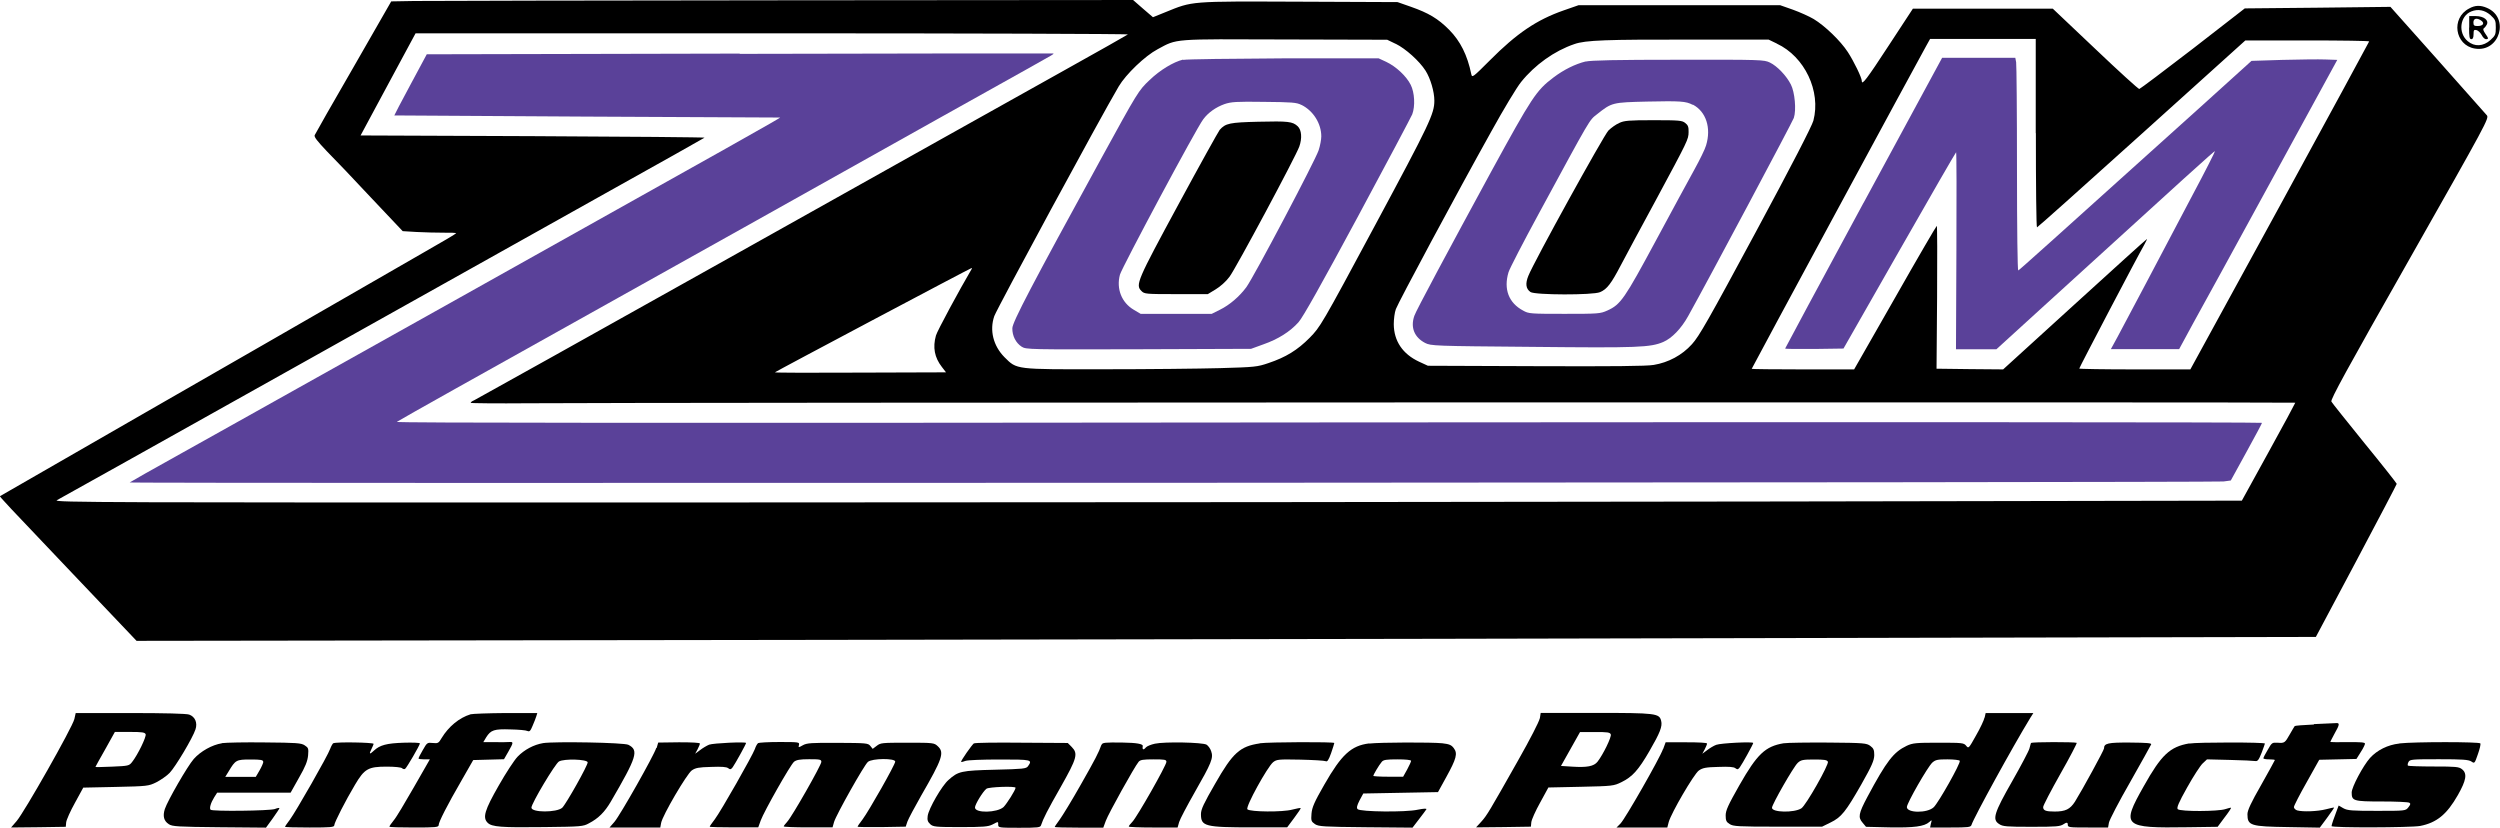
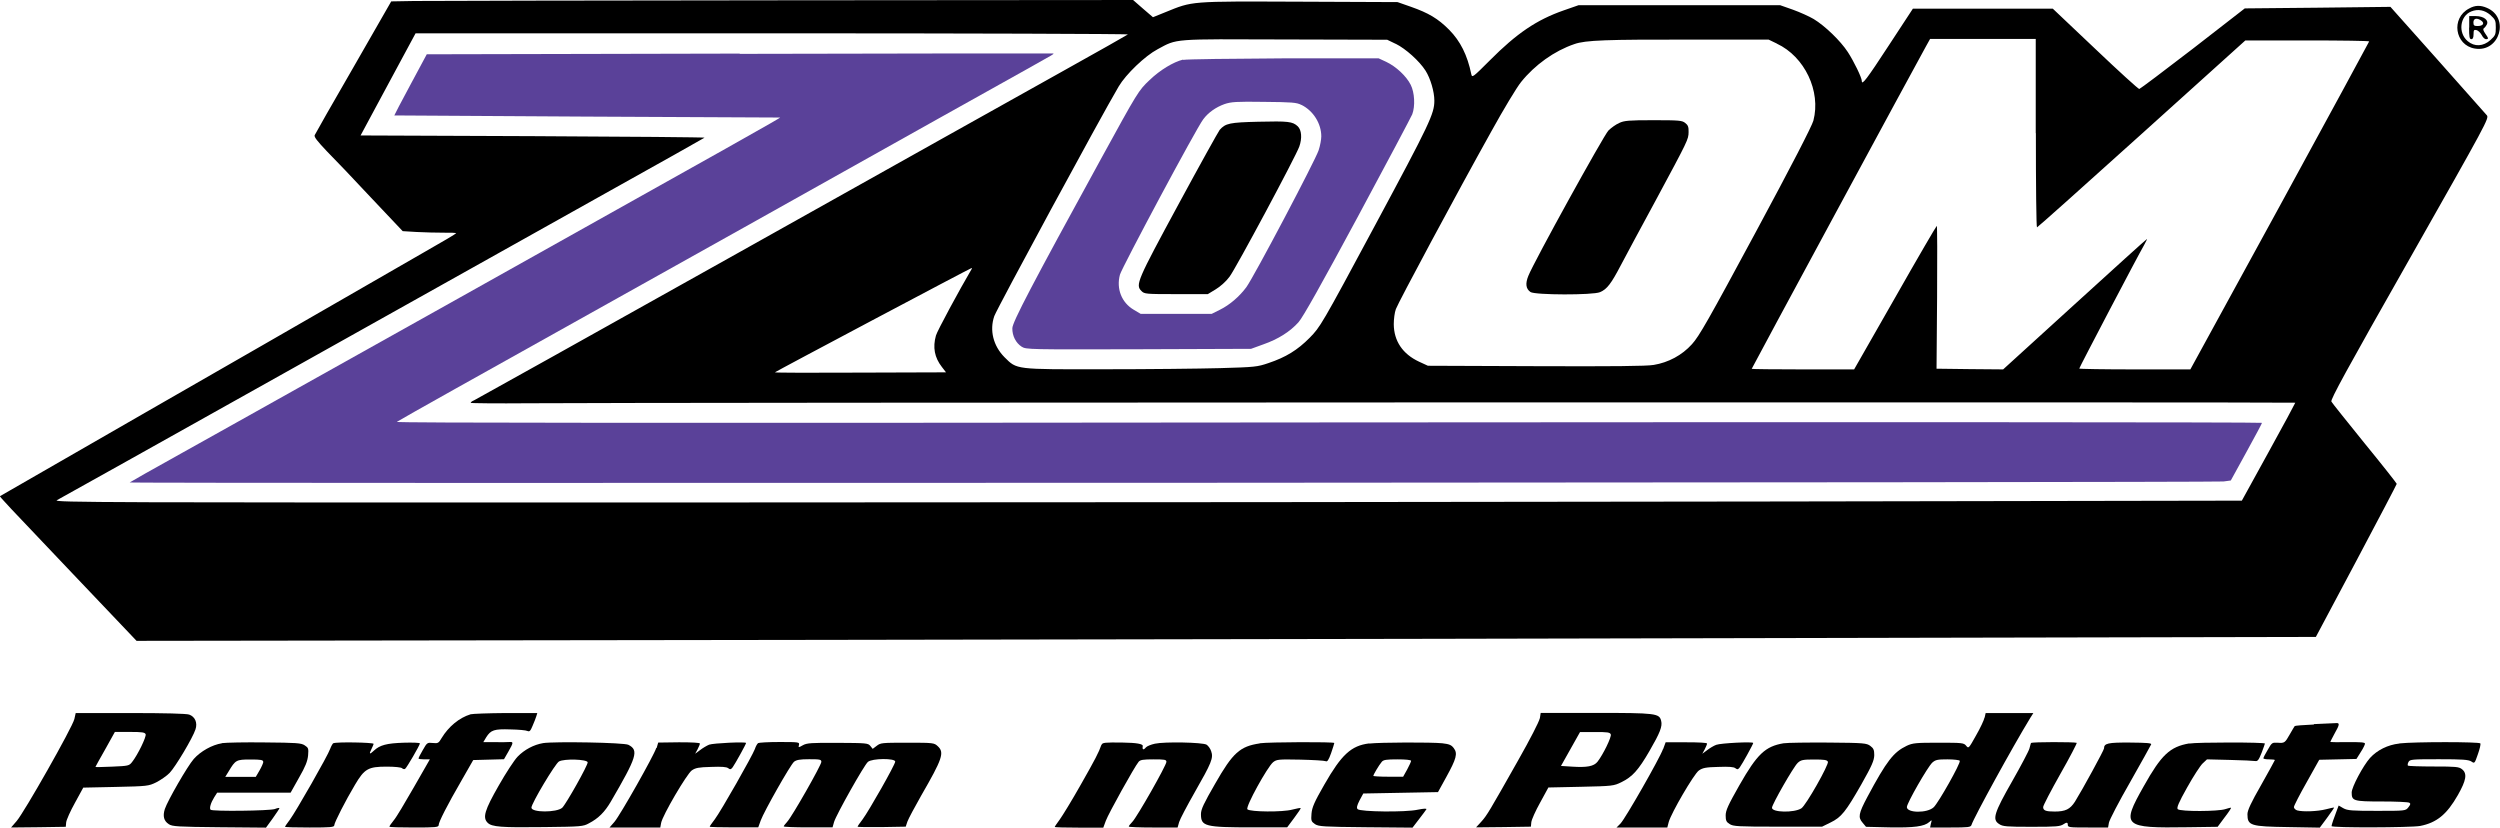
<svg xmlns="http://www.w3.org/2000/svg" id="New_Layer" viewBox="0 0 178.67 59.16">
  <defs>
    <style>.cls-1{fill:#5a4199;}.cls-1,.cls-2{fill-rule:evenodd;}</style>
  </defs>
  <path class="cls-2" d="M29.64,.07l-1.68,.03-2.69,4.69c-1.49,2.57-2.73,4.76-2.78,4.87-.05,.13,.17,.41,.86,1.14,.52,.52,1.95,2.02,3.18,3.34l2.25,2.38,1,.06c.55,.03,1.41,.05,1.92,.05,.5-.01,.9,.01,.9,.04s-.99,.62-2.21,1.31c-1.2,.69-3.85,2.22-5.87,3.38s-8.36,4.82-14.09,8.1C4.7,32.75,.01,35.45,0,35.46c-.04,.03,.5,.61,5.1,5.44l4.66,4.9,49.46-.07c27.2-.04,62.25-.11,77.88-.15l28.41-.06,2.89-5.43c1.58-2.98,2.89-5.47,2.89-5.51s-1.03-1.35-2.29-2.89c-1.25-1.55-2.33-2.89-2.38-2.99-.08-.13,1.07-2.24,5.59-10.2,5.52-9.74,5.69-10.05,5.52-10.26-.09-.11-1.69-1.91-3.53-3.98l-3.36-3.77-5.21,.06-5.2,.05-3.71,2.88c-2.04,1.57-3.77,2.87-3.83,2.88s-1.48-1.28-3.15-2.87l-3.03-2.87h-10l-1.73,2.64c-1.58,2.42-1.92,2.86-1.92,2.53,0-.24-.57-1.41-1-2.07-.53-.81-1.63-1.87-2.44-2.36-.32-.19-.99-.49-1.49-.67l-.91-.32h-14.4l-1.06,.37c-1.95,.68-3.37,1.65-5.28,3.57-1.22,1.22-1.27,1.26-1.33,.99-.28-1.36-.78-2.36-1.58-3.17s-1.5-1.21-2.72-1.64l-.97-.34-7.03-.03c-7.88-.03-7.59-.05-9.56,.75l-.89,.36-.71-.61-.71-.62-24.83,.02c-13.65,.01-25.58,.04-26.49,.05Zm50.97,2.39c-.06,.05-2.15,1.23-4.66,2.63s-12.95,7.24-23.19,12.98c-10.25,5.74-18.75,10.48-18.88,10.54-.13,.05-.24,.13-.24,.18,0,.03,1.87,.05,4.17,.03,8.02-.06,126.23-.09,126.23-.04,0,.03-.86,1.63-1.91,3.53l-1.91,3.47-33.28,.06c-18.31,.03-53.52,.07-78.24,.07-41.39,.01-44.93,0-44.64-.16,.18-.09,7.49-4.18,16.26-9.09s19.1-10.69,22.94-12.84c3.84-2.14,7.04-3.94,7.09-3.98,.06-.03-5.45-.08-12.24-.11l-12.34-.05,1-1.86c.55-1.03,1.44-2.67,1.97-3.66l.96-1.78h25.49c14.01,0,25.45,.04,25.4,.08Zm19.14,.67c.71,.35,1.69,1.23,2.13,1.92,.35,.55,.63,1.5,.63,2.14,0,.94-.32,1.62-4.22,8.88-3.88,7.23-3.93,7.29-4.69,8.07-.87,.88-1.7,1.39-2.95,1.81-.79,.27-.97,.29-3.47,.36-1.45,.04-5.16,.08-8.24,.08-6.44,.01-6.25,.03-7.15-.86-.81-.82-1.08-1.93-.73-2.94,.21-.57,7.6-14.23,8.89-16.41,.52-.88,1.89-2.19,2.78-2.66,1.43-.77,.98-.73,9.11-.7l7.3,.02,.6,.29Zm27.24-.01c1.99,.93,3.16,3.4,2.61,5.5-.1,.38-1.55,3.2-4.11,7.95-3.4,6.31-4.05,7.46-4.57,8.03-.71,.79-1.69,1.31-2.73,1.48-.5,.09-2.95,.11-8.42,.09l-7.72-.03-.63-.29c-1.18-.55-1.8-1.48-1.81-2.68,0-.36,.06-.84,.15-1.08,.17-.47,4.35-8.27,6.84-12.73,.85-1.54,1.8-3.12,2.11-3.5,.98-1.22,2.37-2.22,3.81-2.71,.79-.28,2.28-.33,8.34-.32h5.54l.6,.29Zm18.51,6.4c0,3.7,.03,6.73,.08,6.73,.04,0,3.41-3.01,7.48-6.68l7.41-6.68h4.43c2.43,0,4.42,.03,4.42,.07,0,.03-2.88,5.32-6.39,11.76l-6.39,11.68h-3.97c-2.19,0-3.97-.03-3.97-.06,0-.07,4.16-8.01,4.63-8.82,.13-.24,.23-.44,.21-.44-.03,0-2.35,2.1-5.16,4.66l-5.12,4.66-2.38-.02-2.38-.03,.04-5.11c.02-2.8,.01-5.1-.02-5.1s-1.38,2.31-2.98,5.13l-2.93,5.13h-3.66c-2.01,0-3.66-.02-3.66-.04,0-.05,11.88-22.03,12.45-23.04l.3-.54h7.55v6.73Zm-76.06,9.71c-.87,1.48-2.47,4.44-2.55,4.75-.24,.85-.1,1.57,.42,2.24l.3,.39-6.12,.02c-3.36,.02-6.11,.01-6.11-.02,.01-.04,13.98-7.45,14.07-7.46,.02,0,.01,.03-.01,.07Z" />
  <path class="cls-1" d="M52.86,3.83l-22.36,.05-1.17,2.18c-.64,1.19-1.16,2.18-1.15,2.19s27.04,.16,27.57,.15c.09,0-2.91,1.69-22.84,12.84-5.32,2.97-11.2,6.27-13.05,7.3s-4.97,2.79-6.94,3.88-3.6,2.02-3.65,2.06c-.1,.08,148.99,.01,149.64-.07l.52-.07,1.11-2.02c.61-1.11,1.12-2.06,1.12-2.1,0-.05-30.03-.06-66.72-.03-47.64,.05-66.69,.04-66.58-.04,.08-.06,1.98-1.13,4.19-2.37,2.23-1.24,11.89-6.65,21.49-12.01,9.6-5.38,18.29-10.24,19.32-10.81,2.04-1.14,1.97-1.1,1.91-1.14-.02-.01-10.11,0-22.4,.03Z" />
  <path class="cls-1" d="M84.55,4.26c-.69,.17-1.64,.74-2.39,1.46-.79,.75-.82,.79-3.51,5.7-4.89,8.92-6.3,11.61-6.3,12.04-.01,.54,.25,1.05,.67,1.32,.32,.2,.52,.2,8.36,.18l8.03-.03,.88-.32c1.06-.37,1.91-.91,2.51-1.58,.31-.34,1.64-2.71,4.23-7.52,2.08-3.86,3.83-7.17,3.9-7.34,.22-.58,.17-1.56-.11-2.11-.31-.62-1.05-1.31-1.75-1.64l-.54-.25h-6.78c-3.73,.02-6.96,.06-7.19,.11Zm8.47,3.24c.84,.42,1.41,1.33,1.41,2.25,0,.21-.08,.66-.19,.99-.22,.69-4.62,9.04-5.17,9.79-.49,.66-1.18,1.26-1.89,1.61l-.58,.29h-5.08l-.49-.29c-.87-.51-1.26-1.5-.99-2.51,.15-.53,5.47-10.48,5.95-11.1,.36-.49,.91-.87,1.52-1.09,.47-.16,.84-.19,2.82-.16,2.01,.02,2.33,.04,2.68,.22Z" />
  <path class="cls-2" d="M89.93,8.7c-2.05,.05-2.34,.11-2.76,.58-.09,.11-1.42,2.5-2.94,5.31-2.96,5.47-3.1,5.77-2.65,6.21,.21,.21,.31,.22,2.48,.22h2.26l.56-.34c.32-.19,.75-.57,.99-.9,.44-.57,4.77-8.66,4.99-9.31,.21-.6,.16-1.18-.11-1.44-.37-.35-.68-.38-2.82-.33Z" />
-   <path class="cls-1" d="M113.33,4.39c-.76,.19-1.57,.59-2.31,1.15-1.23,.93-1.53,1.39-4.45,6.73-2.98,5.48-5.39,9.97-5.49,10.3-.29,.83,0,1.54,.77,1.94,.42,.21,.61,.22,7.66,.28,7.58,.08,8.44,.04,9.36-.35,.62-.27,1.28-.95,1.78-1.85,1.43-2.56,7.45-13.87,7.55-14.16,.19-.56,.07-1.85-.21-2.39-.32-.63-.98-1.32-1.5-1.57-.42-.2-.59-.21-6.55-.2-4.42,0-6.25,.04-6.62,.13Zm7.66,3.09c.94,.5,1.32,1.66,.94,2.91-.07,.26-.45,1.03-.82,1.7s-1.62,2.97-2.77,5.11c-2.24,4.16-2.51,4.56-3.46,4.99-.51,.23-.63,.24-3.07,.24s-2.56-.01-2.95-.23c-1.04-.55-1.41-1.54-1.05-2.74,.07-.25,1.06-2.16,2.19-4.24,3.73-6.88,3.57-6.61,4.13-7.05,1.07-.85,1.1-.85,3.58-.91,2.37-.05,2.77-.03,3.26,.23Z" />
  <path class="cls-2" d="M115.72,8.79c-.23,.1-.57,.34-.77,.54-.34,.35-5.32,9.37-5.72,10.38-.23,.56-.18,.93,.15,1.16,.31,.22,4.47,.23,4.97,.01,.5-.21,.8-.61,1.49-1.93,.34-.65,1.46-2.73,2.48-4.61,2.34-4.35,2.35-4.37,2.36-4.9,.01-.36-.04-.5-.24-.65-.22-.18-.42-.2-2.28-.2-1.75,0-2.09,.03-2.44,.2Z" />
-   <path class="cls-1" d="M133.18,14.5c-3.08,5.7-5.6,10.38-5.6,10.41s.94,.04,2.09,.03l2.08-.03,4-7.01c2.2-3.86,4.02-7.01,4.05-7.02,.03,0,.04,3.17,.02,7.04l-.03,7.04h2.89l3.15-2.87c10.65-9.71,12.44-11.32,12.47-11.29,.02,.02-.7,1.45-1.63,3.19-.91,1.73-2.39,4.53-3.27,6.2-.89,1.68-1.82,3.44-2.07,3.9l-.47,.86h4.88l.97-1.79c.54-.97,3.09-5.62,5.66-10.33l4.67-8.55-.86-.03c-.47-.02-1.84,0-3.06,.03l-2.21,.07-3.85,3.48c-10.97,9.88-12.74,11.47-12.82,11.5-.05,.02-.09-2.92-.09-7.26,0-4.01-.03-7.45-.06-7.62l-.06-.32h-5.23l-5.61,10.36Z" />
  <path class="cls-2" d="M176.46,.61c-1.31,.68-1.02,2.62,.41,2.86,1.78,.3,2.52-2.21,.86-2.91-.46-.2-.85-.19-1.27,.05Zm1.53,.47c.35,.32,.38,.4,.38,.89s-.03,.57-.38,.89c-.51,.46-1.14,.5-1.63,.08-.7-.59-.56-1.79,.25-2.12,.49-.2,.97-.1,1.38,.26Z" />
  <path class="cls-2" d="M176.46,1.97c0,.66,.03,.83,.16,.83,.1,0,.16-.1,.16-.35,0-.3,.03-.34,.21-.3,.12,.03,.28,.19,.37,.35,.08,.17,.22,.3,.3,.3,.21,0,.2-.06-.05-.41-.13-.19-.17-.32-.1-.36,.05-.03,.16-.16,.21-.26,.18-.32-.21-.62-.78-.62h-.47v.83Zm.88-.49c.25,.19,.11,.38-.27,.38-.25,0-.3-.04-.3-.26,0-.29,.25-.35,.57-.12Z" />
  <path class="cls-2" d="M5.31,51.4c-.13,.57-3.59,6.68-4.13,7.29l-.39,.45,1.95-.02,1.96-.03,.03-.32c.02-.18,.3-.81,.63-1.4l.59-1.08,2.33-.05c2.26-.05,2.34-.06,2.89-.33,.31-.16,.75-.46,.95-.67,.41-.42,1.66-2.51,1.85-3.11,.16-.48-.03-.91-.45-1.06-.21-.07-1.73-.11-4.22-.11h-3.89l-.1,.45Zm5.1,1.07c.06,.19-.56,1.47-.97,1.99-.21,.27-.26,.28-1.42,.33-.66,.03-1.2,.04-1.2,.02,0-.01,.31-.58,.7-1.26l.69-1.24h1.07c.89,0,1.08,.03,1.13,.17Z" />
  <path class="cls-2" d="M33.63,51.05c-.82,.25-1.57,.88-2.07,1.7-.21,.36-.26,.39-.63,.35-.39-.04-.41-.03-.71,.5-.18,.3-.31,.57-.31,.61,0,.03,.19,.06,.4,.06h.41l-1.14,1.99c-.63,1.1-1.27,2.18-1.45,2.38-.17,.21-.3,.4-.3,.44s.8,.06,1.76,.06c1.54,0,1.76-.02,1.76-.17,0-.22,.61-1.42,1.64-3.2l.83-1.45,1.1-.03,1.1-.03,.31-.54c.37-.65,.38-.71,.08-.69-.13,.01-.6,.02-1.05,.01h-.82l.21-.35c.33-.52,.57-.6,1.73-.56,.57,.01,1.12,.06,1.21,.11,.16,.07,.22,0,.37-.36,.11-.25,.23-.56,.27-.69l.07-.23h-2.26c-1.24,.01-2.37,.05-2.52,.09Z" />
  <path class="cls-2" d="M110.04,51.35c-.04,.22-.69,1.49-1.53,2.97-2.09,3.7-2.25,3.97-2.66,4.42l-.36,.39,1.96-.02,1.96-.03,.03-.32c.02-.18,.3-.81,.63-1.4l.59-1.08,2.33-.05c2.26-.05,2.34-.06,2.89-.33,.78-.38,1.22-.87,2-2.22,.76-1.31,.94-1.77,.84-2.16-.13-.54-.37-.57-4.68-.57h-3.93l-.06,.39Zm5.08,1.13c.07,.18-.55,1.45-.95,1.96-.26,.33-.76,.42-1.82,.35l-.79-.05,.68-1.21,.68-1.21h1.07c.9-.01,1.08,.02,1.13,.17Z" />
  <path class="cls-2" d="M141.83,51.28c-.03,.17-.3,.75-.6,1.27-.53,.95-.54,.96-.71,.75-.17-.21-.27-.22-1.98-.22-1.61,0-1.84,.02-2.27,.22-.94,.45-1.43,1.07-2.82,3.67-.62,1.17-.67,1.44-.34,1.82l.25,.3,1.68,.04c1.74,.03,2.48-.06,2.84-.38,.19-.17,.2-.17,.12,.1l-.06,.29h1.45c1.29,0,1.46-.02,1.51-.19,.16-.51,2.92-5.55,4.21-7.66l.21-.33h-3.41l-.07,.32Zm-1.77,3.1c.08,.15-1.52,2.99-1.86,3.31-.46,.44-1.92,.42-1.92-.01,0-.28,1.49-2.88,1.82-3.18,.23-.2,.37-.23,1.08-.23,.46,0,.85,.05,.88,.1Z" />
  <path class="cls-2" d="M165.36,51.78c-.71,.03-1.33,.08-1.36,.11-.02,.03-.18,.28-.34,.57-.36,.64-.39,.66-.89,.62-.39-.02-.41,0-.7,.51-.18,.29-.31,.56-.31,.6,0,.05,.19,.08,.41,.08s.41,.02,.41,.05-.45,.83-.98,1.78c-.74,1.29-.98,1.82-.98,2.09,0,.82,.22,.88,2.92,.92l2.25,.04,.52-.7c.28-.39,.51-.71,.5-.73s-.28,.04-.59,.12c-.58,.15-1.63,.19-2.04,.08-.13-.04-.24-.15-.24-.24s.41-.89,.91-1.77l.9-1.61,1.33-.03,1.33-.03,.3-.48c.18-.27,.31-.55,.31-.61,0-.1-.31-.12-1.24-.11-.68,.01-1.24,0-1.24-.02s.15-.29,.31-.6c.37-.65,.38-.77,.08-.74-.13,.01-.83,.04-1.55,.07Z" />
  <path class="cls-2" d="M15.86,53.12c-.7,.11-1.52,.57-2.01,1.12-.45,.51-1.87,2.98-2.07,3.58-.16,.51-.07,.85,.28,1.08,.25,.17,.64,.19,3.61,.22l3.34,.03,.48-.66c.26-.37,.48-.69,.48-.73s-.16-.01-.33,.06c-.37,.13-4.46,.18-4.59,.05-.1-.1,.01-.49,.26-.89l.21-.33h5.25l.6-1.07c.46-.8,.61-1.18,.65-1.6,.04-.49,.02-.54-.24-.71-.25-.17-.59-.19-2.84-.21-1.4-.02-2.79,.01-3.08,.05Zm2.96,1.32c0,.08-.12,.36-.27,.62l-.27,.46h-2.18l.24-.39c.49-.82,.55-.85,1.56-.85,.76,0,.91,.03,.91,.17Z" />
  <path class="cls-2" d="M23.82,53.11c-.05,.04-.16,.23-.22,.4-.16,.48-2.47,4.52-2.89,5.08-.19,.25-.34,.47-.34,.5s.8,.05,1.76,.05c1.48,0,1.76-.02,1.76-.16,0-.19,.82-1.79,1.49-2.91,.67-1.13,.94-1.28,2.26-1.28,.58,0,1.03,.05,1.09,.11s.17,.09,.22,.05c.11-.06,1.06-1.7,1.06-1.82,0-.05-.53-.07-1.16-.05-1.22,.04-1.7,.17-2.12,.56-.32,.3-.37,.27-.19-.09,.08-.17,.16-.34,.16-.39,0-.1-2.7-.15-2.87-.04Z" />
  <path class="cls-2" d="M38.81,53.11c-.66,.11-1.34,.47-1.82,.97-.24,.25-.84,1.17-1.34,2.05-1.02,1.78-1.17,2.3-.8,2.67,.3,.3,.95,.35,4.06,.31,2.61-.03,2.77-.04,3.18-.27,.68-.35,1.14-.82,1.57-1.56,1.86-3.19,2.01-3.66,1.25-4.05-.29-.16-5.27-.25-6.11-.12Zm3.19,1.37c.03,.19-1.54,2.98-1.82,3.25-.4,.35-2.2,.35-2.2-.01,0-.3,1.7-3.15,1.97-3.3,.37-.21,2.01-.16,2.05,.06Z" />
  <path class="cls-2" d="M46.9,53.46c-.17,.54-2.57,4.79-2.99,5.28l-.35,.4h3.63l.06-.33c.1-.54,1.83-3.49,2.19-3.75,.26-.18,.49-.23,1.38-.25,.77-.03,1.11,0,1.22,.09,.15,.11,.19,.1,.32-.06,.18-.25,.96-1.66,.96-1.74,0-.1-2.34,.01-2.64,.12-.17,.07-.47,.25-.65,.39l-.35,.26,.17-.31c.09-.18,.17-.36,.17-.42s-.56-.09-1.49-.09l-1.49,.02-.11,.38Z" />
  <path class="cls-2" d="M54.18,53.11c-.06,.04-.17,.23-.23,.42-.18,.49-2.43,4.45-2.87,5.03-.2,.26-.36,.49-.36,.52s.78,.05,1.74,.05h1.73l.18-.5c.24-.65,2.11-3.96,2.38-4.19,.17-.13,.4-.18,1.08-.18,.77,0,.87,.02,.87,.19,0,.23-2.1,3.92-2.44,4.28-.13,.15-.25,.29-.25,.33s.79,.07,1.74,.07h1.75l.11-.39c.16-.52,2.15-4.07,2.42-4.29,.3-.26,1.95-.27,1.95-.02,0,.21-1.89,3.54-2.34,4.14-.2,.25-.35,.48-.35,.51s.78,.04,1.72,.03l1.72-.03,.12-.36c.07-.2,.52-1.04,.98-1.85,1.53-2.65,1.68-3.09,1.19-3.54-.26-.24-.3-.25-2.16-.25s-1.92,.01-2.2,.22l-.29,.22-.17-.21c-.16-.2-.28-.21-2.33-.22-1.86-.01-2.21,.01-2.49,.17-.32,.18-.33,.18-.28-.02s0-.21-1.38-.21c-.8,0-1.49,.04-1.55,.08Z" />
-   <path class="cls-2" d="M69.62,53.11c-.15,.1-.98,1.29-.93,1.34,.02,.02,.16-.01,.31-.07,.17-.06,1.21-.1,2.45-.1,2.29,0,2.35,.01,2.02,.48-.13,.18-.33,.2-2.36,.25-2.41,.06-2.63,.11-3.32,.73-.47,.4-1.42,2.05-1.49,2.57-.04,.3,0,.42,.18,.59,.21,.19,.37,.21,2.16,.21,1.63,0,1.98-.03,2.28-.18,.44-.23,.42-.23,.42,.02,0,.2,.07,.21,1.5,.21,1.35,0,1.51-.02,1.56-.18,.15-.46,.44-1.04,1.41-2.74,1.17-2.07,1.25-2.38,.78-2.86l-.28-.28-3.29-.02c-1.8-.02-3.34,0-3.4,.05Zm2.96,3.19c0,.16-.63,1.15-.86,1.38-.46,.41-2.04,.45-2.04,.03,0-.22,.57-1.15,.82-1.34,.17-.13,2.08-.2,2.08-.07Z" />
  <path class="cls-2" d="M78.72,53.22c-.2,.57-.44,1.03-1.48,2.86-.63,1.12-1.32,2.24-1.51,2.5s-.35,.49-.35,.52,.78,.05,1.74,.05h1.73l.18-.49c.19-.52,2.06-3.88,2.34-4.21,.12-.15,.33-.18,1.08-.18,.8,0,.91,.02,.91,.18,0,.25-2.1,3.94-2.43,4.28-.15,.15-.26,.3-.26,.34s.79,.07,1.74,.07h1.75l.11-.39c.06-.21,.57-1.17,1.12-2.14,1.2-2.1,1.34-2.44,1.17-2.92-.06-.19-.21-.39-.33-.47-.3-.17-3.01-.22-3.69-.07-.28,.06-.57,.18-.64,.26-.18,.22-.28,.18-.23-.09q.04-.23-1.42-.25c-1.29-.02-1.47,0-1.52,.16Z" />
  <path class="cls-2" d="M90.03,53.13c-1.41,.21-1.92,.66-3.18,2.87-.82,1.42-1.02,1.84-1.02,2.18,0,.88,.26,.95,3.73,.95h2.43l.5-.67c.28-.37,.49-.69,.47-.71s-.29,.03-.6,.11c-.68,.19-3.02,.17-3.21-.02-.16-.16,1.44-3.05,1.84-3.37,.26-.2,.38-.21,1.94-.18,.91,.02,1.73,.07,1.81,.11,.12,.06,.21-.07,.39-.57,.12-.36,.23-.68,.23-.73,0-.09-4.65-.07-5.33,.02Z" />
  <path class="cls-2" d="M97.85,53.13c-1.28,.16-1.97,.79-3.2,2.94-.73,1.27-.88,1.63-.92,2.08-.04,.51-.02,.56,.25,.75,.27,.17,.59,.19,3.63,.22l3.34,.03,.46-.6c.26-.33,.49-.65,.53-.71,.04-.07-.18-.06-.63,.03-.87,.19-4.09,.15-4.28-.04-.09-.09-.06-.24,.13-.62l.27-.5,2.67-.05,2.67-.05,.6-1.09c.71-1.29,.82-1.67,.53-2.05-.17-.23-.32-.29-.82-.35-.76-.08-4.44-.07-5.22,.02Zm3,1.24c0,.05-.12,.33-.28,.62l-.29,.52h-1.06c-.59,0-1.07-.03-1.07-.06,0-.09,.41-.78,.6-1,.12-.15,.33-.18,1.13-.18,.57,0,.96,.04,.96,.1Z" />
  <path class="cls-2" d="M118.85,53.54c-.23,.65-2.68,4.94-3.03,5.31l-.29,.29h3.63l.1-.39c.18-.65,1.8-3.43,2.15-3.68,.27-.19,.5-.24,1.39-.26,.77-.03,1.11,0,1.22,.09,.15,.11,.19,.1,.32-.06,.19-.26,.96-1.66,.96-1.74,0-.11-2.32,.01-2.64,.13-.17,.06-.47,.24-.65,.38l-.35,.26,.17-.31c.09-.18,.17-.36,.17-.42s-.59-.09-1.48-.09h-1.48l-.18,.49Z" />
  <path class="cls-2" d="M127.47,53.12c-1.31,.22-1.89,.77-3.16,3-.81,1.43-.98,1.8-.98,2.16s.05,.47,.28,.61c.25,.17,.59,.19,3.45,.19h3.16l.59-.29c.79-.38,1.1-.78,2.21-2.72,.77-1.36,.92-1.72,.93-2.1,0-.37-.05-.49-.28-.66-.27-.2-.45-.22-3-.24-1.5-.01-2.93,.01-3.19,.05Zm3.17,1.31c.08,.21-1.57,3.13-1.9,3.34-.51,.33-2.1,.3-2.1-.04,0-.24,1.54-2.93,1.84-3.21,.23-.21,.36-.24,1.18-.24,.71,0,.93,.03,.97,.16Z" />
  <path class="cls-2" d="M145.15,53.1s-.07,.22-.11,.39c-.04,.17-.59,1.21-1.22,2.32-1.32,2.31-1.45,2.76-.95,3.08,.26,.18,.52,.2,2.32,.2s2.05-.02,2.31-.2q.28-.19,.28,.03c0,.21,.04,.22,1.44,.22h1.44l.06-.34c.03-.19,.71-1.5,1.52-2.91,.8-1.41,1.47-2.62,1.5-2.69,.04-.09-.3-.12-1.51-.13-1.58-.01-1.86,.05-1.86,.42,0,.12-1.56,2.98-2.08,3.81-.35,.54-.68,.7-1.45,.7-.62,0-.82-.07-.82-.32,0-.11,.56-1.18,1.23-2.37,.68-1.19,1.2-2.2,1.17-2.22-.15-.07-3.21-.07-3.26,.01Z" />
  <path class="cls-2" d="M156.46,53.13c-1.38,.24-1.99,.81-3.25,3.06-1.63,2.88-1.49,3,3.16,2.93l2.12-.03,.49-.66c.28-.36,.49-.68,.47-.7s-.2,.03-.39,.09c-.48,.18-3.24,.19-3.42,.01-.09-.09,.05-.45,.67-1.55,.44-.79,.94-1.56,1.11-1.72l.31-.29,1.63,.04c.89,.02,1.72,.06,1.82,.08,.17,.03,.25-.08,.45-.58,.12-.33,.24-.64,.24-.67,0-.1-4.85-.1-5.4,0Z" />
  <path class="cls-2" d="M171.47,53.14c-.82,.09-1.58,.47-2.09,1.03-.49,.55-1.31,2.08-1.31,2.47,0,.6,.12,.64,2.15,.64,1,0,1.9,.04,1.97,.09,.1,.06,.09,.13-.07,.33-.2,.25-.21,.25-2.26,.25-1.77,0-2.09-.02-2.39-.19l-.33-.19-.11,.29c-.23,.59-.4,1.1-.4,1.18,0,.13,5.66,.11,6.33-.01,1.18-.23,1.91-.82,2.7-2.21,.6-1.06,.68-1.53,.3-1.84-.22-.18-.44-.2-2.02-.2-.98,0-1.82-.03-1.85-.06-.03-.04-.02-.16,.04-.26,.09-.19,.26-.2,2.18-.2,1.66,0,2.11,.03,2.31,.16,.23,.16,.24,.15,.47-.52,.13-.36,.21-.71,.18-.77-.08-.12-4.7-.12-5.78,0Z" />
</svg>